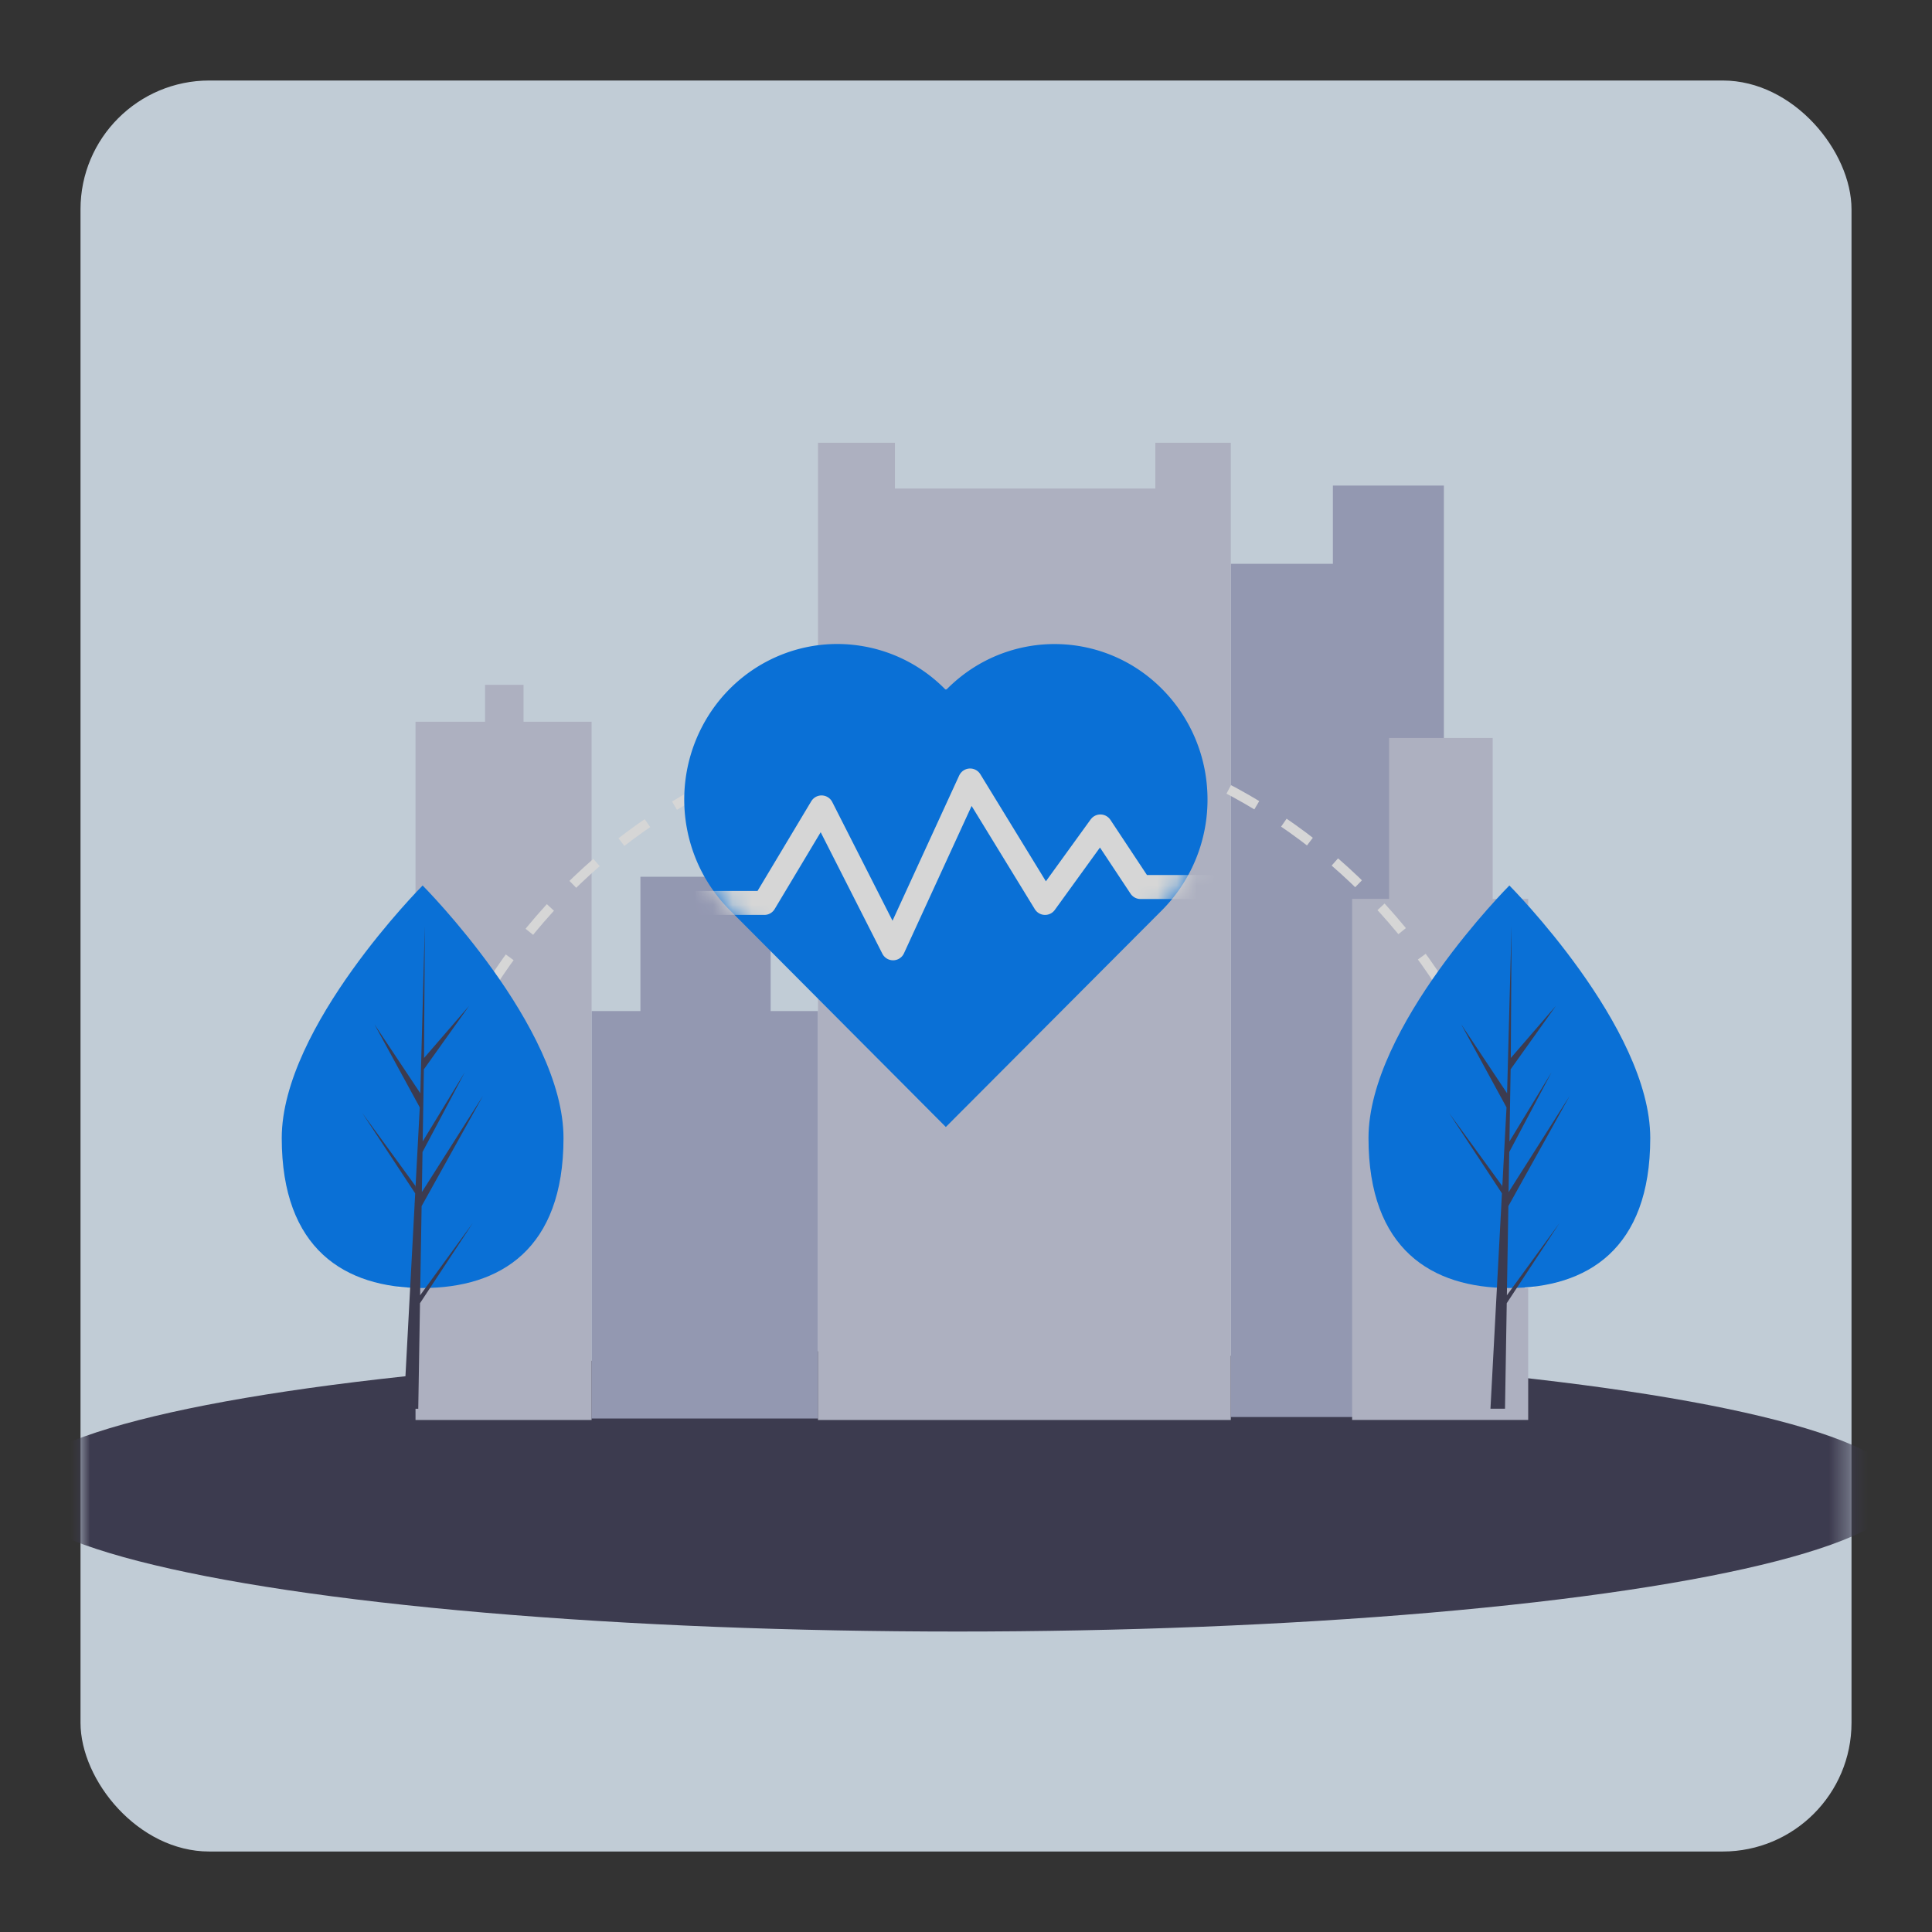
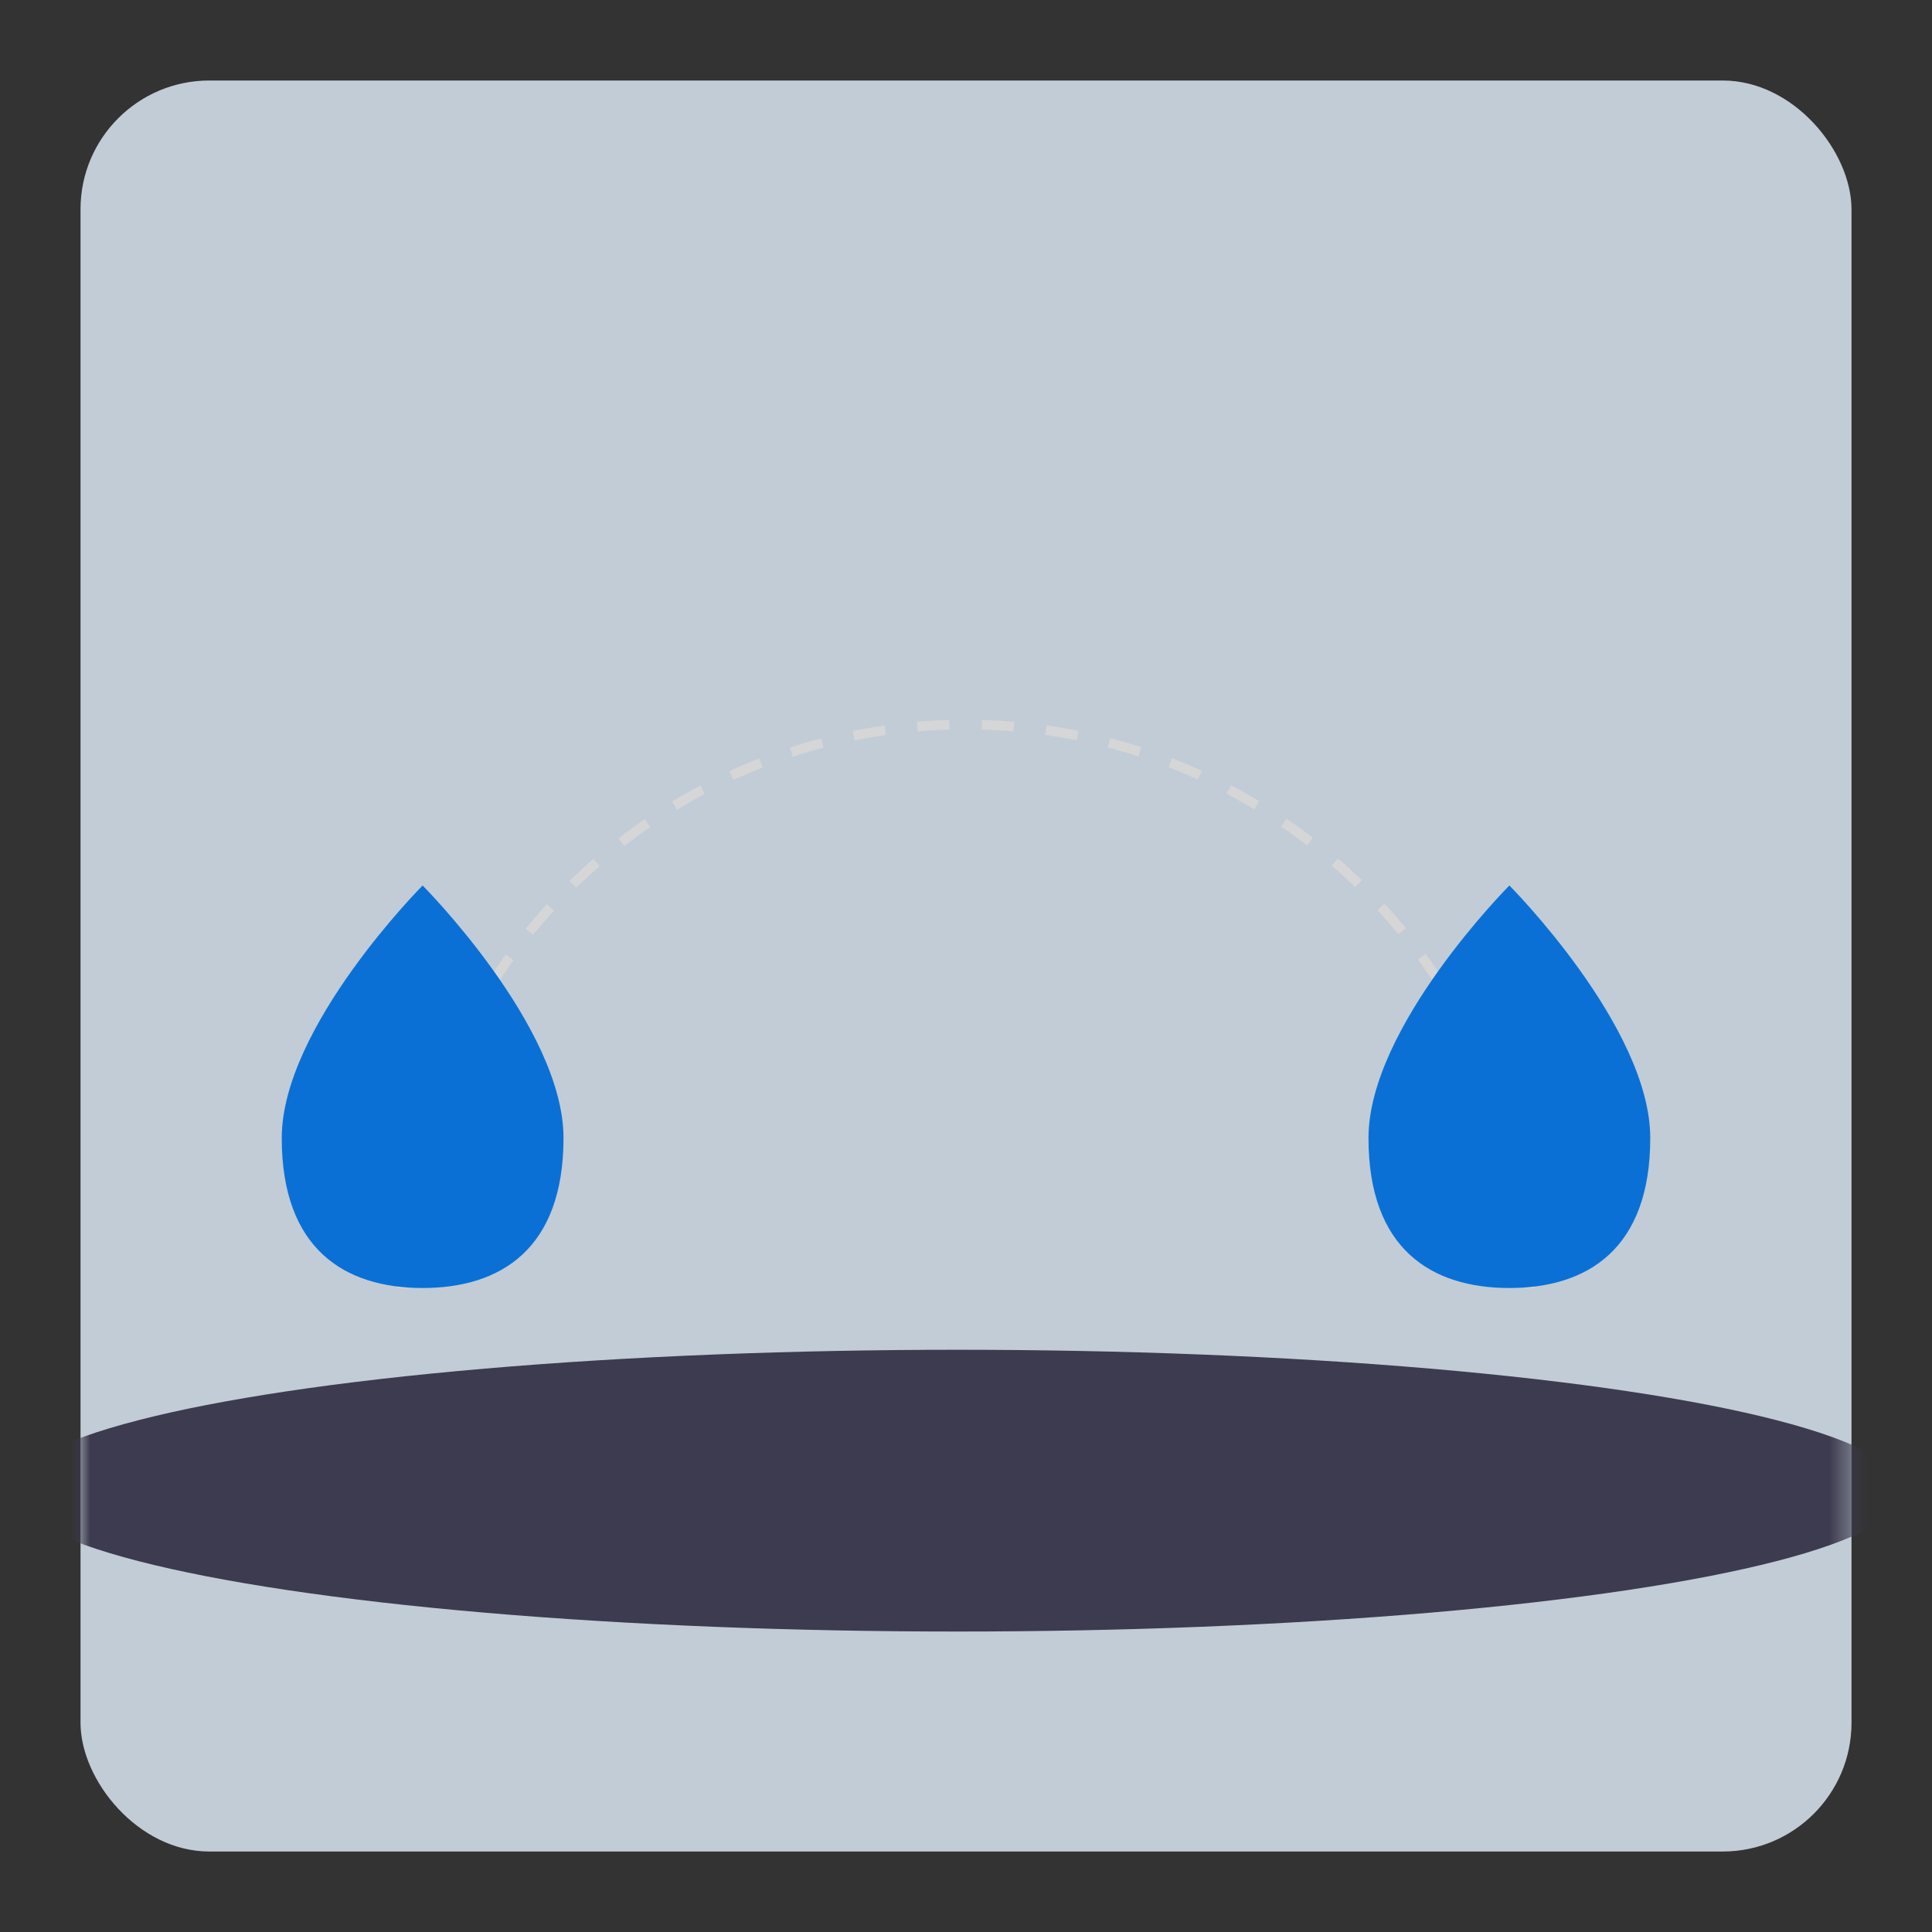
<svg xmlns="http://www.w3.org/2000/svg" xmlns:xlink="http://www.w3.org/1999/xlink" width="100" height="100">
  <rect width="100%" height="100%" fill="#333333" stroke="none" />
  <defs>
    <rect id="a" x="0" y="0" width="91.667" height="91.667" rx="6.667" />
-     <path d="m24.764 13.743-3.153 3.162-7.124 7.145-.145.145-.803.805-1.684-1.691-.148-.149-3.08-3.09-.987-.992-.583-.585-1.736-1.743-.234-.235-2.767-2.778a8.05 8.05 0 0 1-1.48-2.08 8.157 8.157 0 0 1 .713-8.396C3.33.823 6.303-.394 9.245.114a7.552 7.552 0 0 1 .879.203 7.828 7.828 0 0 1 3.397 2.043l.024-.024.024.024a8.031 8.031 0 0 1 .899-.787 7.817 7.817 0 0 1 9.352-.034 8.083 8.083 0 0 1 3.239 5.881 8.126 8.126 0 0 1-2.295 6.323z" id="c" />
  </defs>
  <g fill="none" fill-rule="evenodd" opacity=".8">
    <g transform="translate(4.167 4.167)">
      <mask id="b" fill="#fff">
        <use xlink:href="#a" />
      </mask>
      <use fill="#E5F2FF" xlink:href="#a" />
      <ellipse fill="#3F3D56" fill-rule="nonzero" mask="url(#b)" cx="45.393" cy="72.989" rx="48.958" ry="7.292" />
-       <path fill="#ABB1D1" fill-rule="nonzero" mask="url(#b)" d="M64.823 20.966v4.05H59.54v44.162h11.028V20.966zM35.721 48.166v-6.952h-6.74v6.952h-2.526v21.089h11.717V48.166z" />
-       <path fill="#CCD0E4" fill-rule="nonzero" mask="url(#b)" d="M55.633 18.75v2.369H42.154V18.75h-3.982v50.581h21.367V18.75zM22.932 33.19v-1.91H20.94v1.91h-3.6v36.141h9.114v-36.14zM73.094 42.36V34.03h-5.36v8.329h-1.915V69.33h9.113V42.36z" />
      <path fill="#FFF" fill-rule="nonzero" mask="url(#b)" d="M69.791 50.128h4.289v1.834h-4.289z" />
    </g>
    <path d="M79.167 66.667C79.167 50.558 66.108 37.5 50 37.5c-16.108 0-29.167 13.058-29.167 29.167" stroke="#FFF" stroke-width=".5" stroke-dasharray="1.667" />
    <path d="M29.167 58.905c0 5.753-3.265 7.762-7.292 7.762-4.027 0-7.292-2.01-7.292-7.762 0-5.753 7.292-13.072 7.292-13.072s7.292 7.319 7.292 13.072zM85.417 58.905c0 5.753-3.265 7.762-7.292 7.762-4.027 0-7.292-2.01-7.292-7.762 0-5.753 7.292-13.072 7.292-13.072s7.292 7.319 7.292 13.072z" fill="#0080FF" fill-rule="nonzero" />
-     <path fill="#3F3D56" fill-rule="nonzero" d="m21.746 67.044.077-4.616L25 56.718l-3.165 4.986.034-2.075 2.19-4.131-2.181 3.582.062-3.733 2.345-3.288-2.336 2.702.039-6.844-.242 9.06.02-.374-2.385-3.585 2.346 4.302-.222 4.169-.006-.11-2.749-3.773 2.74 4.163-.028.521-.005.008.003.043-.564 10.576h.753l.09-5.463 2.734-4.153zM77.996 67.044l.077-4.616 3.177-5.71-3.165 4.986.034-2.075 2.19-4.131-2.181 3.582.062-3.733 2.345-3.288-2.336 2.702.039-6.844-.242 9.06.02-.374-2.385-3.585 2.346 4.302-.222 4.169-.006-.11L75 57.605l2.74 4.163-.028.521-.005.008.003.043-.564 10.576h.753l.09-5.463 2.734-4.153z" />
    <g transform="translate(35.417 33.333)">
      <mask id="d" fill="#fff">
        <use xlink:href="#c" />
      </mask>
      <use fill="#0080FF" fill-rule="nonzero" xlink:href="#c" />
-       <path stroke="#FFF" stroke-width="1.242" stroke-linecap="round" stroke-linejoin="round" mask="url(#d)" d="M.193 13.402h3.953l2.96-4.943 3.702 7.292 3.987-8.686 3.88 6.337 2.864-3.958 2.077 3.135h3.66" />
    </g>
  </g>
</svg>